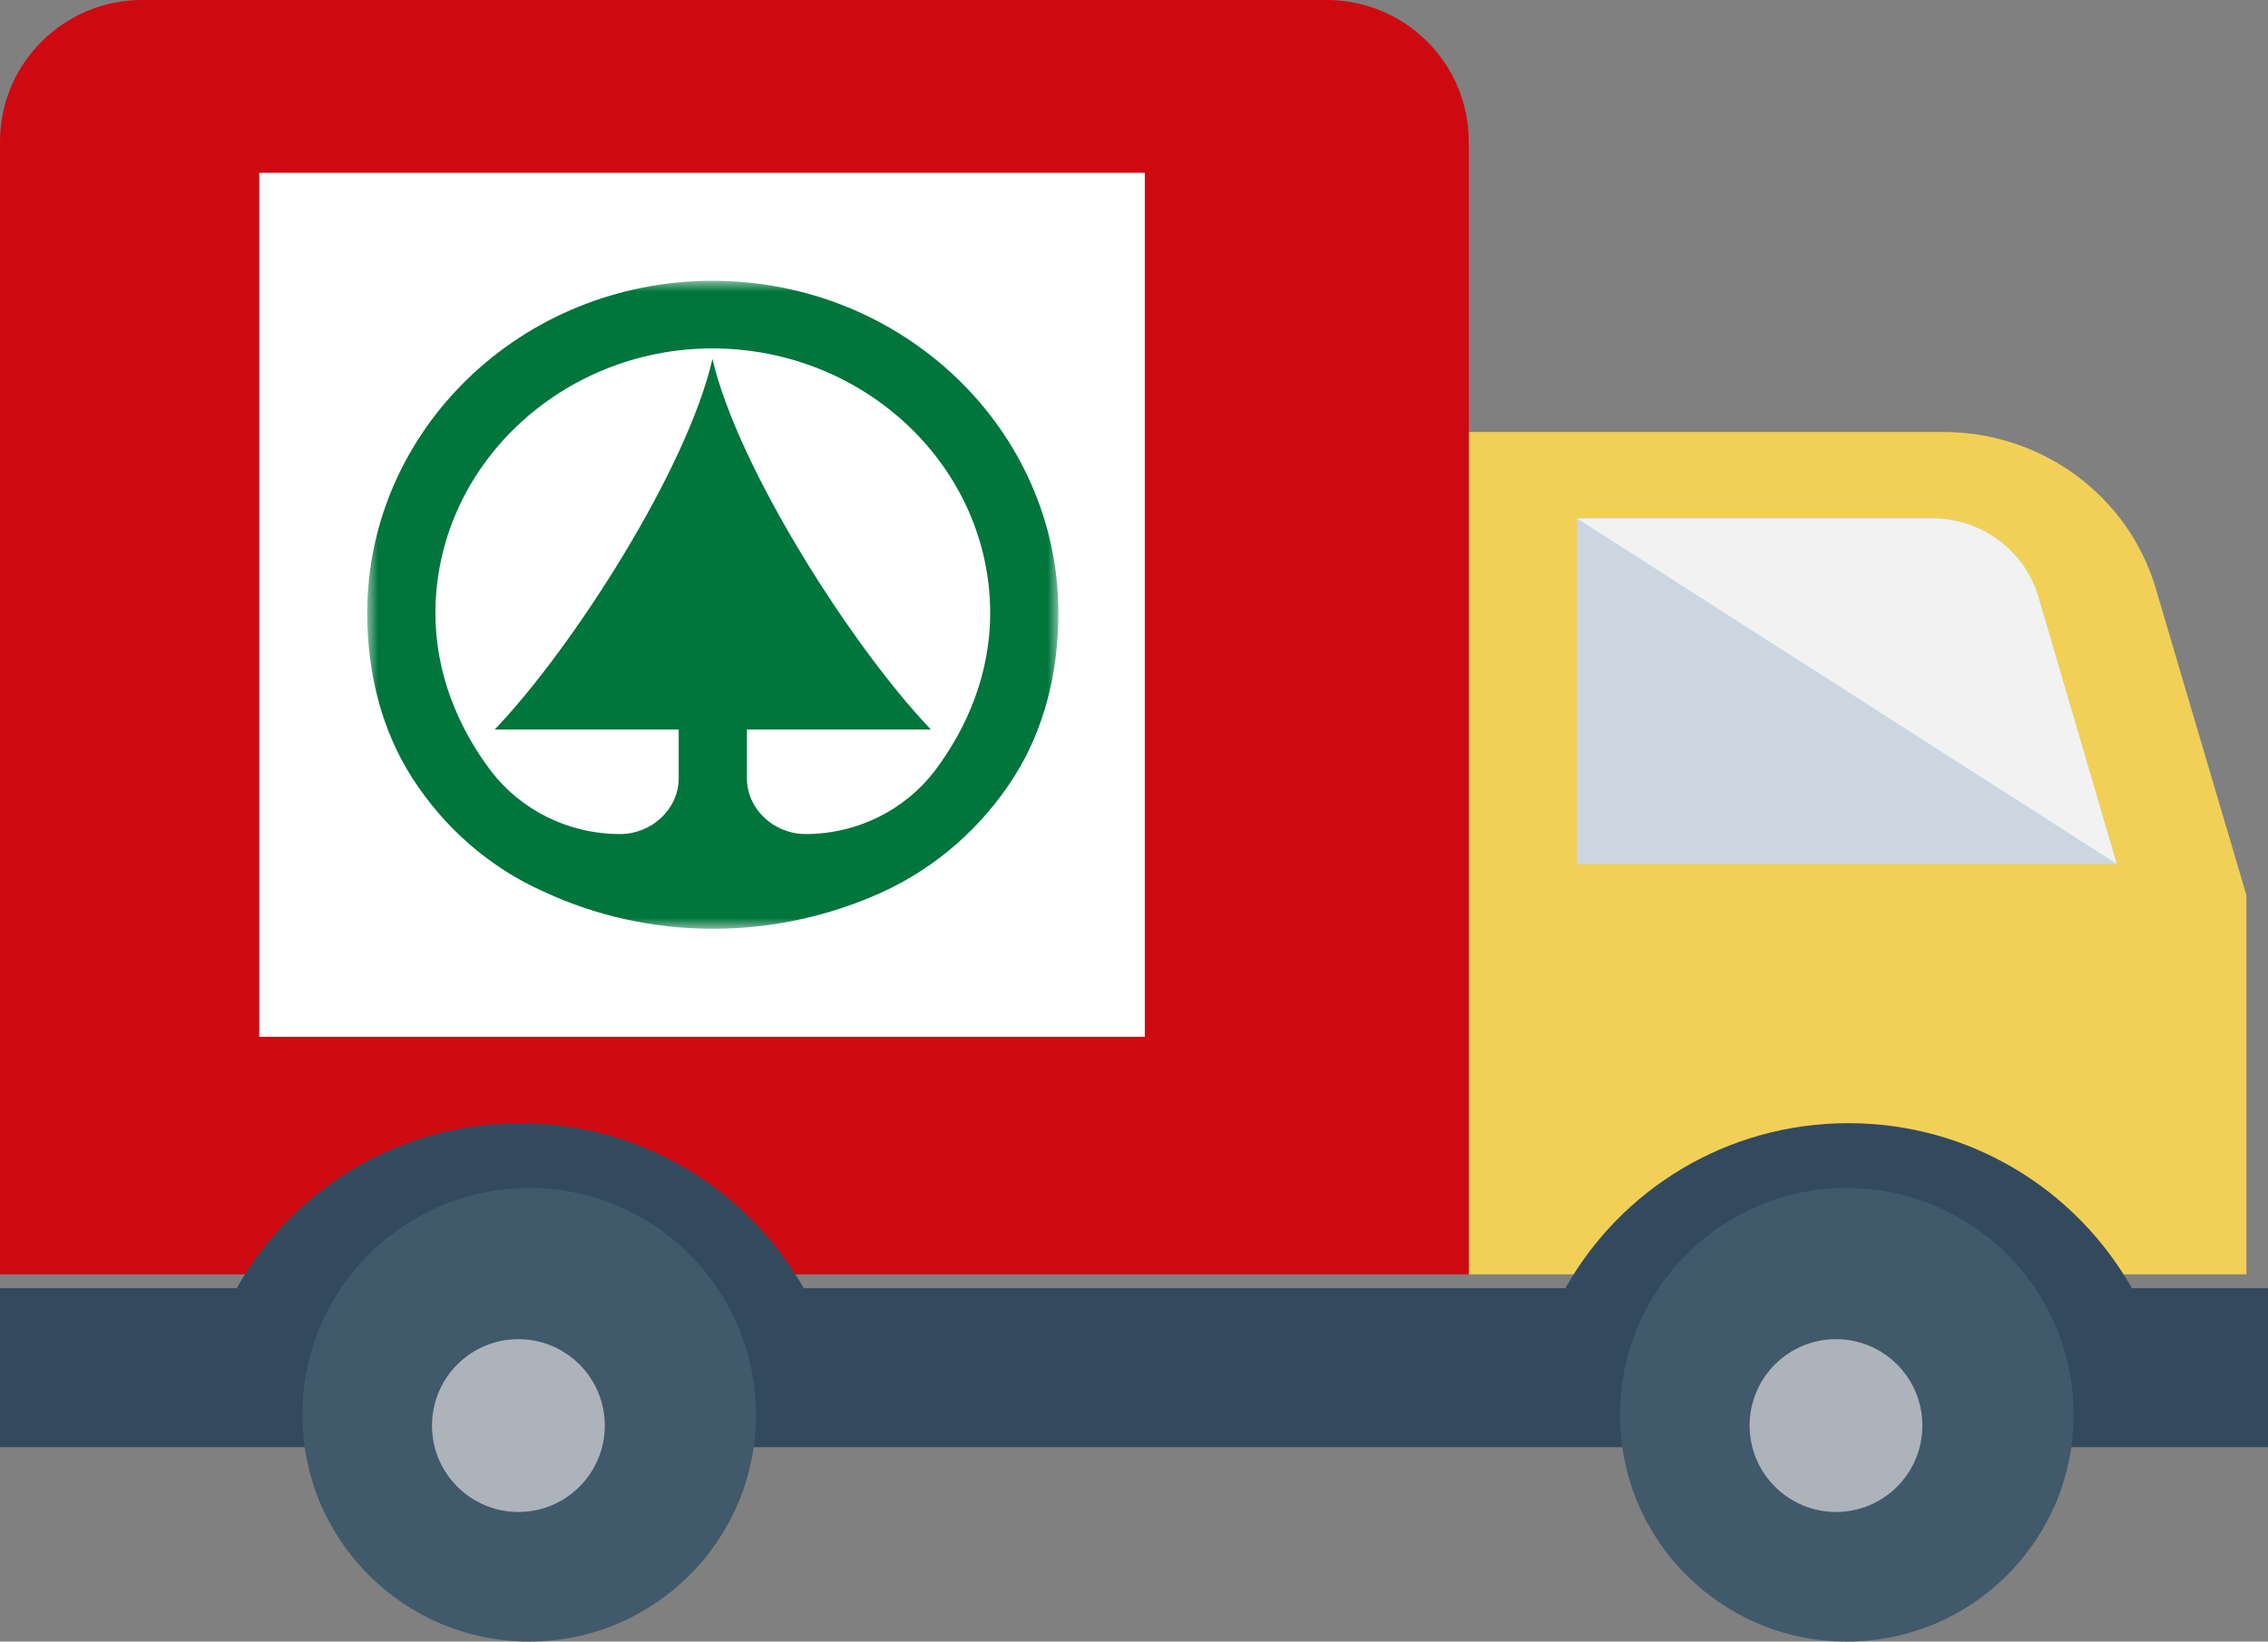
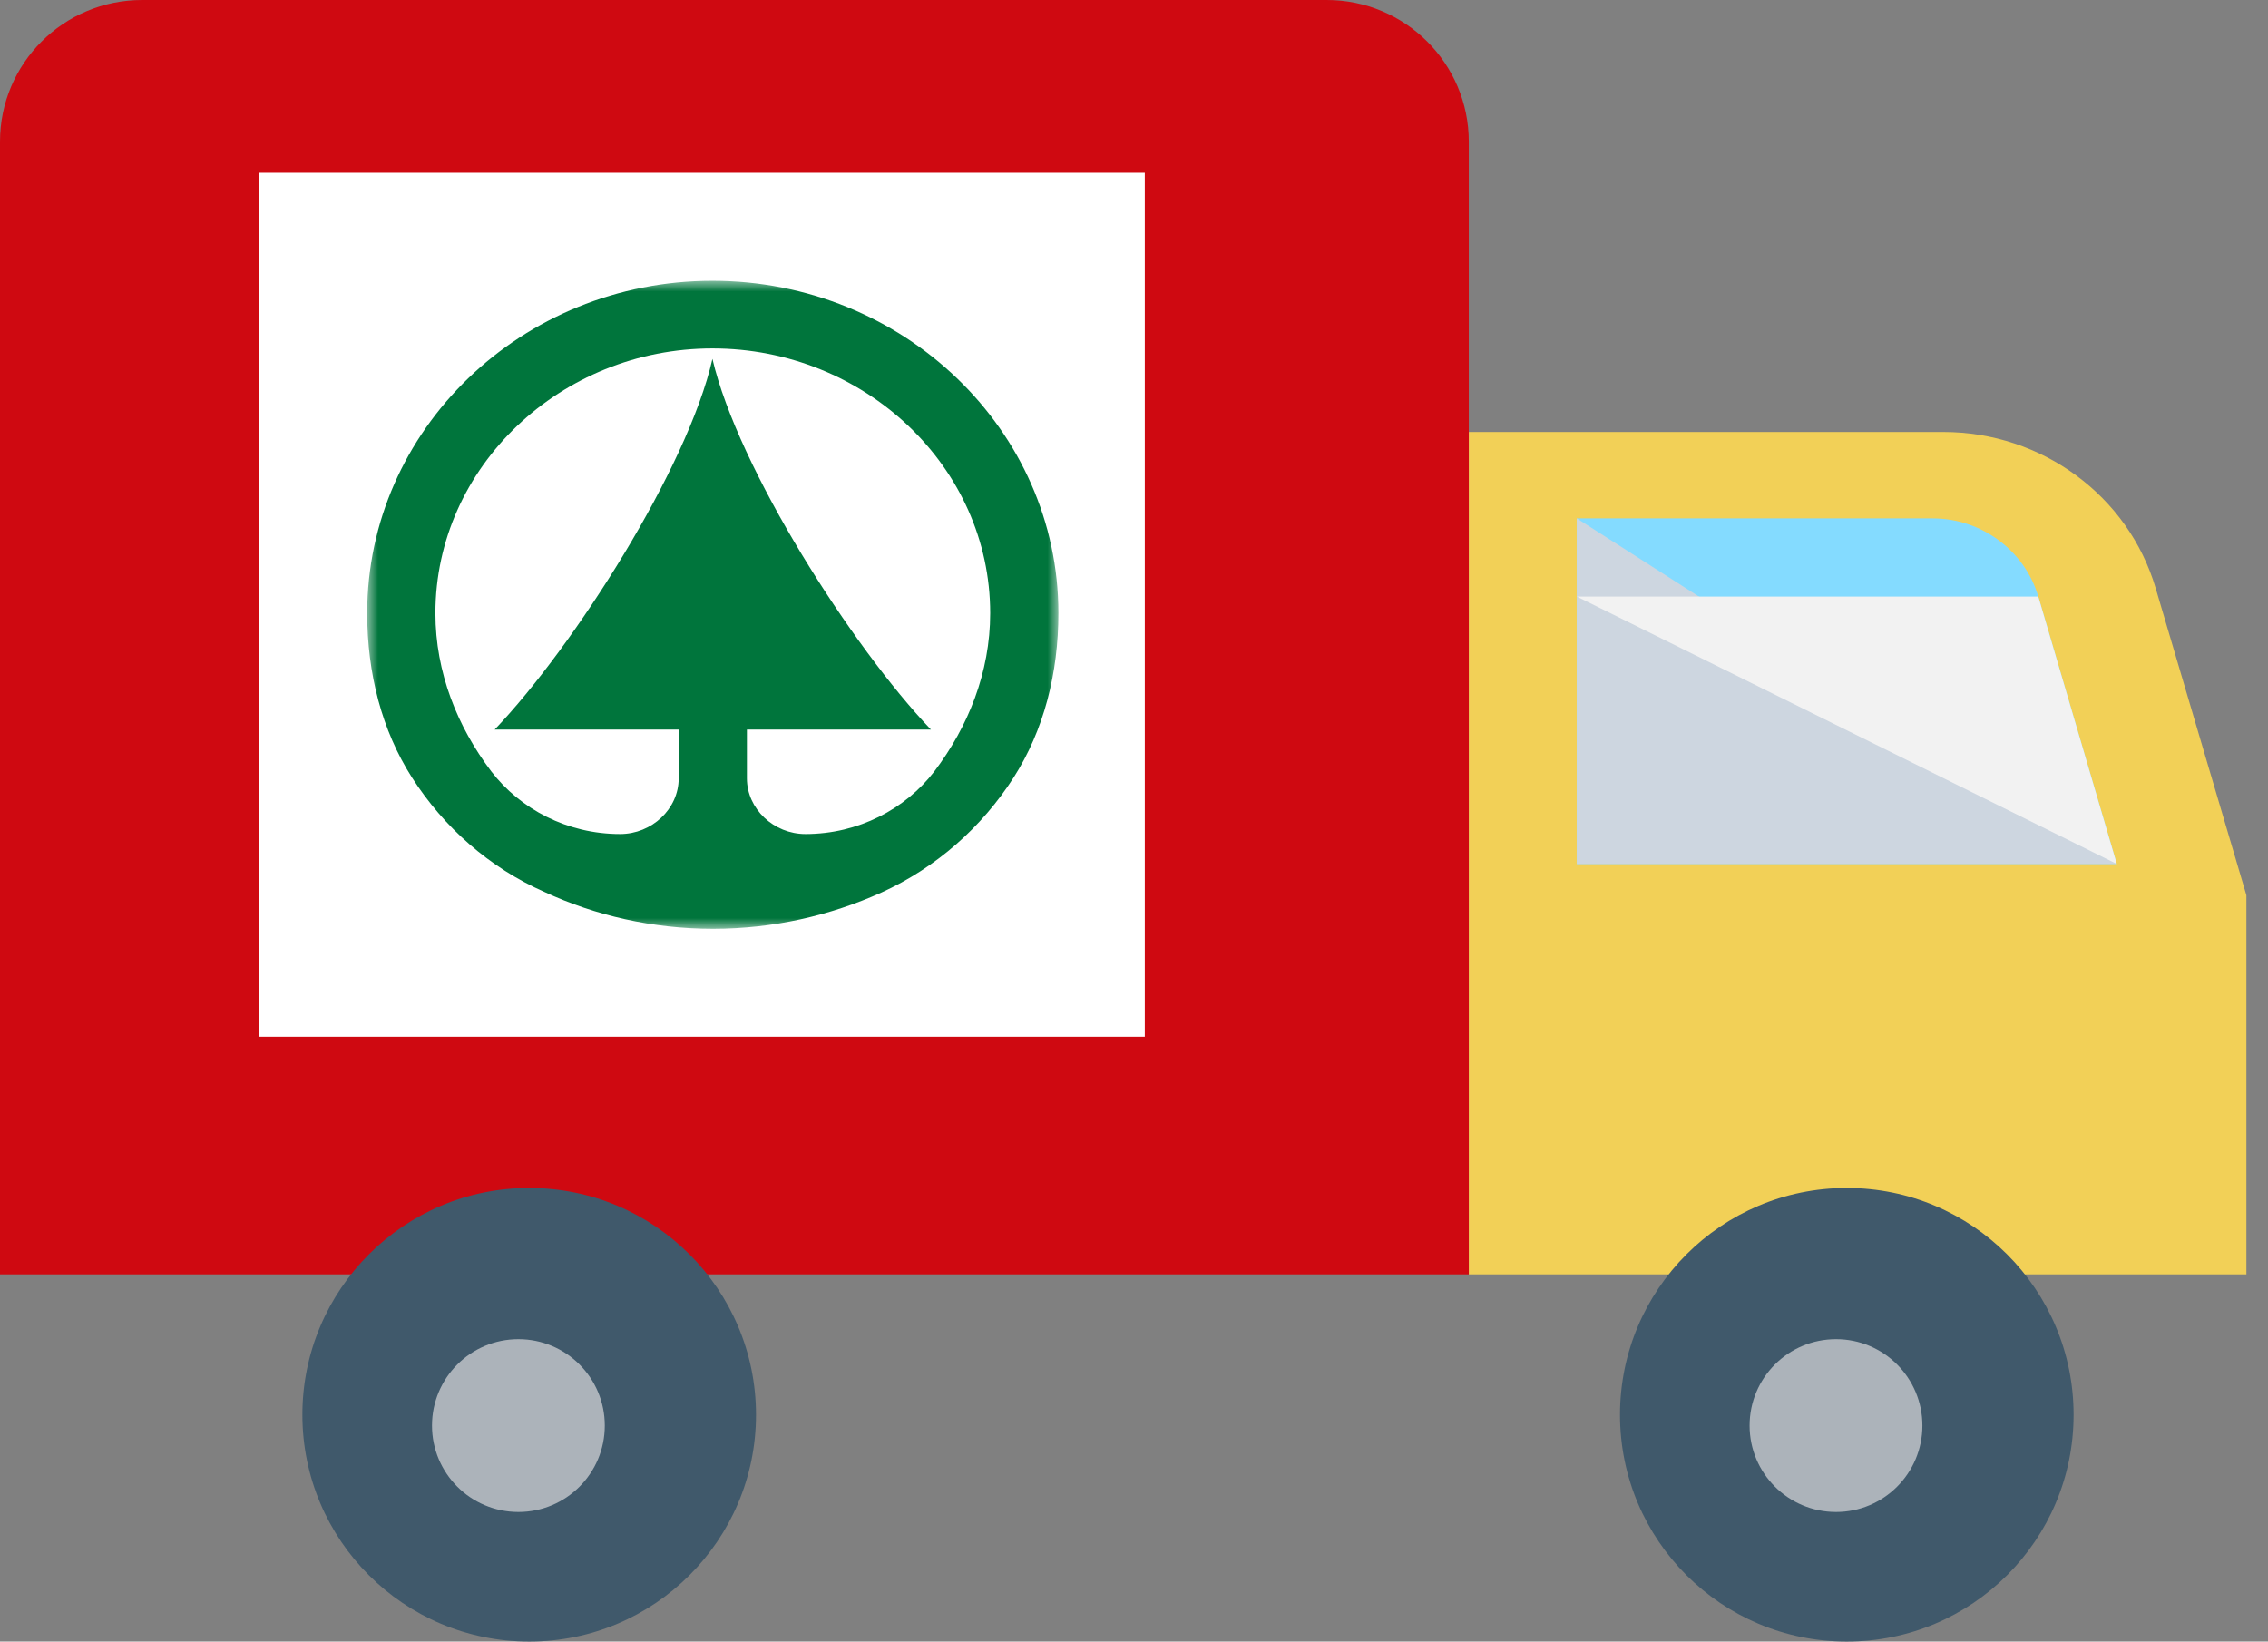
<svg xmlns="http://www.w3.org/2000/svg" width="105" height="76" viewBox="0 0 105 76" fill="none">
  <rect x="0" y="0" width="105" height="76" fill="#808080" stroke="none" />
  <path d="M89.972 20H68V59H104V41.446L99.801 27.236C98.536 22.95 94.528 20 89.972 20" fill="#F2D057" />
  <path d="M98 40L94.366 27.618C93.74 25.49 91.731 24 89.481 24H73V40H98Z" fill="#84DBFF" />
  <path d="M98 40H73V24L98 40Z" fill="#CDD6E0" />
-   <path d="M98 40L94.366 27.618C93.74 25.49 91.731 24 89.481 24H73L98 40Z" fill="#F2F2F2" />
+   <path d="M98 40L94.366 27.618H73L98 40Z" fill="#F2F2F2" />
  <path d="M6.58 0H61.42C65.052 0 68 2.936 68 6.56V59H0V6.56C0 2.937 2.945 0 6.58 0" fill="#CF0911" />
-   <path d="M105 59.641V67H0V59.641H10.959C13.519 55.083 18.441 52 24.084 52C29.706 52 34.628 55.083 37.209 59.641H72.472C75.031 55.083 79.929 52 85.573 52C91.217 52 96.117 55.083 98.698 59.641H105Z" fill="#334A5E" />
  <path d="M96 65.5C96 71.299 91.298 76 85.498 76C79.698 76 75 71.299 75 65.5C75 59.701 79.7 55 85.498 55C91.3 55 96 59.701 96 65.5" fill="#40596B" />
  <path d="M89 66C89 68.21 87.209 70 85.002 70C82.793 70 81 68.21 81 66C81 63.79 82.791 62 85.002 62C87.209 61.998 89 63.79 89 66" fill="#ACB3BA" />
  <path d="M35 65.5C35 71.299 30.297 76 24.5 76C18.701 76 14 71.299 14 65.5C14 59.701 18.701 55 24.5 55C30.297 55 35 59.701 35 65.5" fill="#40596B" />
  <path d="M28 66C28 68.21 26.21 70 24.001 70C21.791 70 20 68.21 20 66C20 63.79 21.792 62 24.001 62C26.21 62 28 63.79 28 66" fill="#ACB3BA" />
  <rect x="12" y="8" width="41" height="40" fill="white" />
  <mask id="mask0" mask-type="alpha" maskUnits="userSpaceOnUse" x="17" y="13" width="32" height="30">
    <path fill-rule="evenodd" clip-rule="evenodd" d="M17 13H49V43H17V13Z" fill="white" />
  </mask>
  <g mask="url(#mask0)">
    <path fill-rule="evenodd" clip-rule="evenodd" d="M43.257 35.713C41.919 37.452 39.748 38.614 37.29 38.614C35.825 38.614 34.579 37.452 34.579 36.034V33.775H43.097C39.461 29.969 34.163 21.679 32.983 16.616C31.835 21.679 26.54 29.969 22.903 33.775H31.421V36.034C31.421 37.452 30.177 38.614 28.71 38.614C26.25 38.614 24.082 37.452 22.744 35.713C21.179 33.649 20.158 31.132 20.158 28.39C20.158 21.615 25.965 16.131 32.983 16.131C40.035 16.131 45.842 21.615 45.842 28.39C45.842 31.132 44.82 33.649 43.257 35.713M32.983 13C24.145 13 17 19.906 17 28.39C17 31.164 17.672 33.807 19.075 36C20.542 38.291 22.647 40.166 25.199 41.292C27.56 42.388 30.209 43 33.013 43C35.792 43 38.439 42.388 40.802 41.324C43.353 40.166 45.458 38.291 46.926 36C48.328 33.807 49 31.164 49 28.39C49 19.906 41.821 13 32.983 13" fill="#00753C" />
  </g>
</svg>